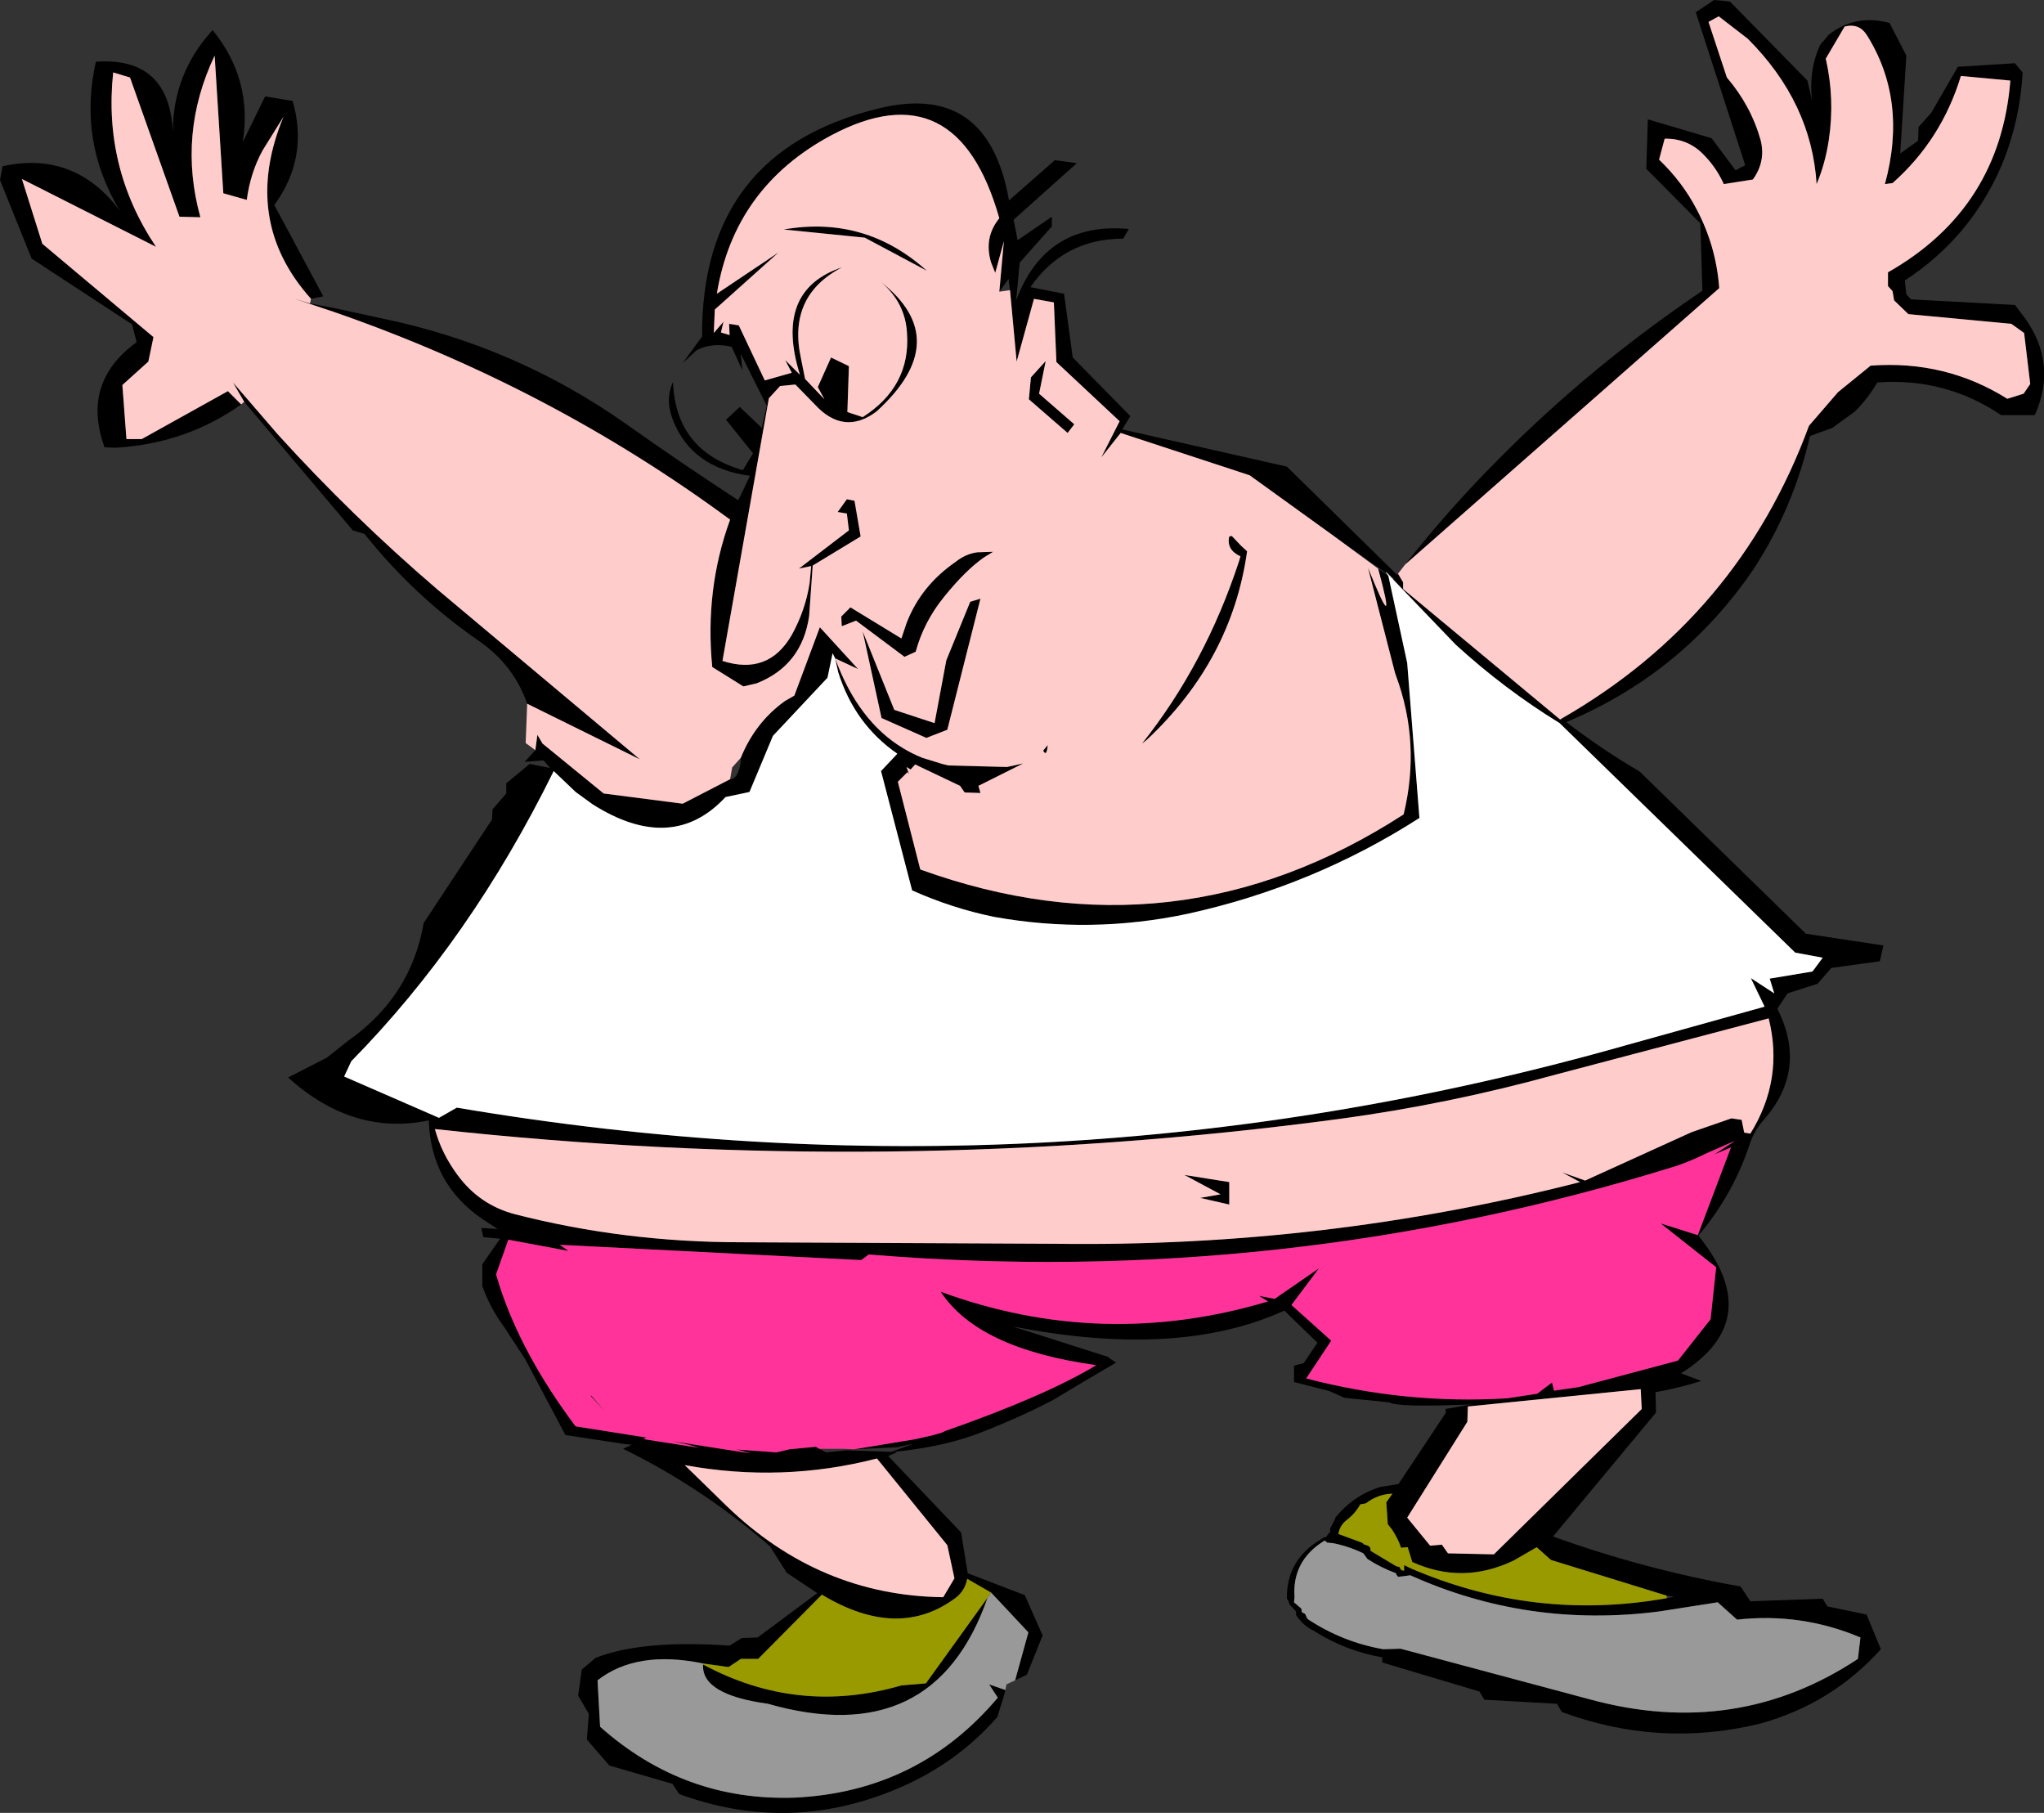
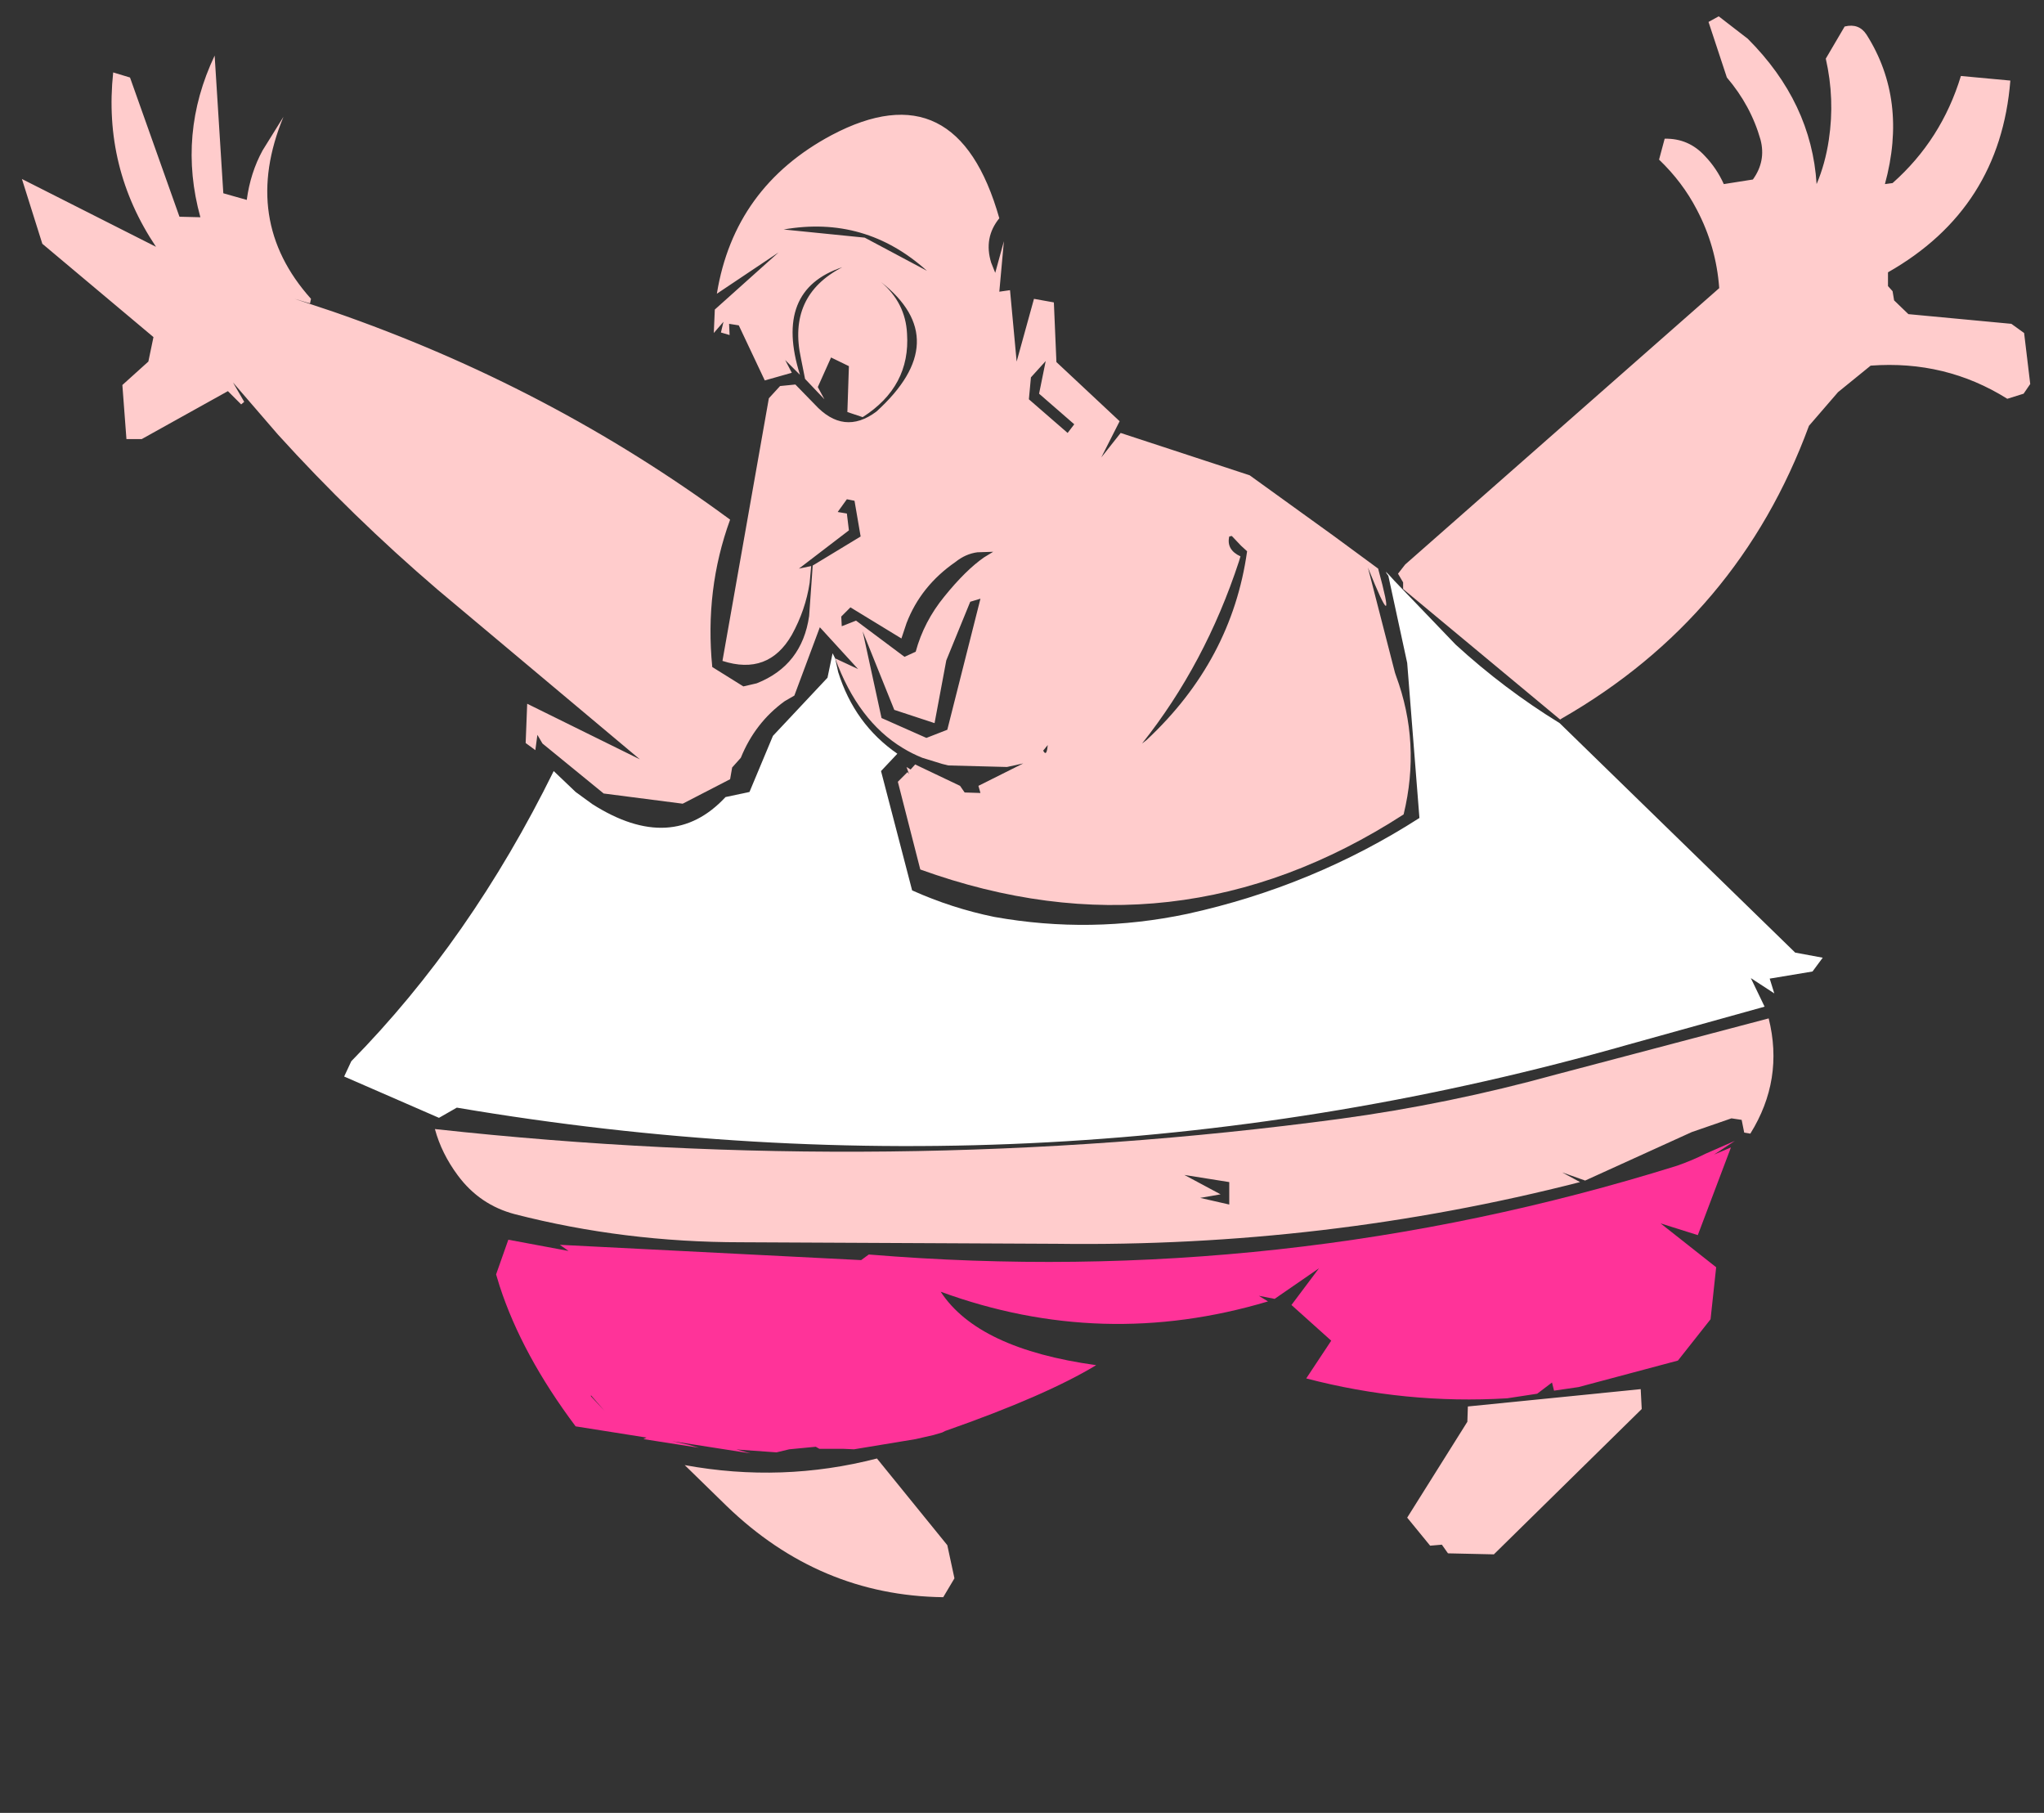
<svg xmlns="http://www.w3.org/2000/svg" height="177.75px" width="200.45px">
  <rect width="100%" height="100%" fill="#333333" stroke="none" />
  <g transform="matrix(1.0, 0.0, 0.0, 1.0, 142.45, 214.1)">
-     <path d="M-4.65 -158.75 Q-0.95 -163.45 3.2 -167.75 L3.7 -168.25 Q12.25 -177.05 22.55 -184.25 L24.5 -185.6 24.3 -192.2 19.0 -197.55 19.15 -202.4 25.4 -200.55 27.75 -197.4 28.7 -197.9 23.85 -212.9 25.65 -214.1 27.2 -213.95 34.8 -206.2 35.25 -204.25 Q34.9 -207.2 36.05 -209.7 L36.9 -210.7 Q39.5 -212.75 42.85 -211.85 L44.5 -208.65 43.9 -199.05 45.65 -200.3 45.7 -201.65 46.95 -203.05 49.55 -207.55 55.15 -207.9 55.9 -207.0 Q55.65 -202.25 53.85 -197.9 50.8 -190.8 44.35 -186.6 L44.5 -185.25 44.95 -184.75 55.15 -184.2 56.1 -182.95 Q59.35 -178.45 57.1 -173.4 L53.8 -173.4 Q48.3 -177.1 41.65 -176.6 40.75 -175.05 39.45 -173.75 L37.25 -172.15 35.05 -171.35 Q33.4 -164.2 29.45 -158.2 22.5 -148.05 11.15 -143.3 14.6 -140.65 18.35 -138.45 L34.65 -122.55 42.25 -121.4 41.9 -119.85 37.15 -119.2 35.8 -117.65 32.85 -116.7 31.85 -115.2 Q34.85 -109.25 30.55 -104.35 29.55 -103.2 29.15 -101.95 27.5 -96.95 24.1 -92.95 30.8 -84.7 22.4 -79.45 L24.4 -78.7 Q22.15 -78.0 19.9 -77.6 L19.95 -75.6 9.85 -63.45 Q18.9 -60.2 28.25 -58.55 L29.2 -57.1 36.3 -57.35 36.75 -56.6 40.6 -55.8 42.0 -52.4 Q37.2 -47.05 30.15 -45.1 20.3 -42.7 10.7 -46.25 L10.25 -47.05 3.1 -47.45 2.65 -48.25 -6.9 -51.1 -6.9 -51.6 Q-10.55 -52.25 -13.6 -54.2 -14.65 -54.7 -15.35 -55.75 L-15.35 -55.95 -15.35 -56.1 -16.0 -56.8 -16.1 -57.15 -16.25 -57.35 Q-16.3 -61.15 -12.95 -63.15 L-12.55 -63.4 -12.45 -63.35 -12.15 -63.75 -12.0 -63.9 -12.0 -64.05 -12.0 -64.25 -11.55 -65.1 -11.5 -65.3 Q-9.7 -67.5 -7.1 -68.3 L-5.3 -68.6 -0.65 -75.6 -0.7 -75.95 1.85 -76.4 Q-5.45 -76.1 -6.2 -76.6 L-10.6 -77.05 -12.05 -77.7 -15.55 -78.6 -15.55 -80.2 -14.6 -80.45 -13.25 -82.45 -16.5 -85.6 Q-26.9 -80.85 -43.15 -84.05 L-33.75 -81.05 -33.6 -80.9 -33.0 -80.5 Q-36.1 -78.7 -39.15 -76.85 -42.3 -75.2 -46.0 -73.75 -49.7 -72.25 -54.8 -71.75 L-54.5 -71.7 -55.35 -71.35 -48.2 -63.85 -47.55 -59.85 -41.95 -57.7 -40.2 -53.75 -41.75 -49.9 -42.9 -49.35 -41.6 -54.05 -45.25 -57.95 -47.6 -59.3 Q-47.8 -58.2 -48.65 -57.5 -54.3 -53.2 -61.85 -57.75 L-68.1 -51.45 -69.8 -51.45 -71.0 -50.65 -73.5 -51.0 Q-80.0 -52.35 -83.85 -49.35 L-83.6 -44.8 Q-75.35 -37.45 -64.45 -37.85 -52.35 -38.45 -44.6 -47.65 L-45.45 -48.95 -43.85 -48.4 -44.05 -47.65 -44.65 -45.75 Q-48.75 -41.05 -54.75 -38.6 -65.2 -34.3 -75.85 -38.2 L-76.5 -39.2 -82.7 -41.0 -84.9 -43.55 -84.7 -46.05 -85.75 -47.85 -85.4 -50.4 -84.05 -51.55 Q-79.45 -53.35 -70.9 -52.75 L-69.7 -53.5 -68.15 -53.55 -62.3 -57.9 -65.3 -59.9 -66.95 -62.5 Q-73.65 -68.3 -81.35 -72.05 L-80.5 -72.45 -81.1 -72.5 -87.0 -73.4 -90.95 -80.85 -93.05 -84.05 Q-94.4 -85.9 -95.15 -88.0 L-95.15 -90.15 -93.4 -92.65 -95.05 -92.8 -95.25 -93.7 -93.65 -93.6 -95.1 -94.55 Q-100.2 -98.0 -100.4 -104.25 -107.8 -102.7 -114.2 -108.45 L-110.4 -110.4 -108.25 -112.1 Q-102.15 -116.4 -100.9 -123.6 L-94.2 -133.75 -94.15 -134.75 -92.8 -136.3 -92.8 -137.3 -90.5 -139.2 -88.5 -138.8 -89.15 -139.55 -91.0 -139.4 -89.95 -140.55 -89.75 -142.05 -89.25 -141.2 -83.25 -136.3 -75.5 -135.3 -70.85 -137.7 Q-70.4 -137.7 -70.1 -138.3 -69.8 -138.95 -69.8 -139.8 -68.4 -143.25 -65.5 -145.35 L-64.55 -145.9 -62.05 -152.6 -58.3 -148.5 -60.55 -149.55 -60.8 -150.05 -61.3 -147.65 -66.65 -141.95 -68.95 -136.45 -71.3 -135.95 Q-76.55 -130.3 -84.35 -135.25 L-86.0 -136.45 -88.15 -138.5 Q-96.3 -121.95 -108.0 -110.05 L-108.7 -108.55 -99.4 -104.5 -97.65 -105.5 Q-39.25 -95.6 17.3 -111.7 L30.6 -115.4 29.25 -118.2 31.55 -116.7 31.1 -118.15 35.3 -118.85 36.3 -120.2 33.6 -120.7 10.5 -143.2 Q5.05 -146.55 0.3 -150.9 L-5.7 -157.15 -5.6 -157.1 -5.8 -157.3 -5.75 -157.4 -6.2 -157.7 -6.55 -158.05 -6.45 -157.85 -11.65 -161.55 -19.9 -167.5 -32.55 -171.65 -34.45 -169.25 -32.65 -172.8 -38.85 -178.6 -39.1 -184.45 -41.05 -184.8 -42.75 -178.65 -43.4 -185.65 -43.55 -186.75 -44.45 -185.5 -44.0 -190.45 -44.85 -187.35 -45.25 -188.35 Q-46.0 -190.8 -44.45 -192.7 -48.6 -207.35 -60.9 -200.85 -70.45 -195.75 -72.15 -185.3 L-66.1 -189.35 -72.35 -183.75 -72.45 -181.45 -71.5 -182.55 -71.75 -181.5 -70.9 -181.25 -70.95 -182.35 -70.0 -182.2 -67.45 -176.8 -64.8 -177.55 -65.45 -178.8 -64.0 -177.35 Q-66.6 -185.65 -59.85 -187.9 -65.25 -185.1 -63.9 -178.95 L-63.5 -176.95 -61.6 -174.95 -62.25 -176.15 -60.95 -179.05 -59.2 -178.2 -59.35 -173.7 -57.85 -173.2 Q-53.15 -176.2 -53.5 -181.4 -53.65 -184.4 -56.05 -186.45 -48.8 -180.75 -56.5 -173.75 -59.7 -171.35 -62.55 -174.45 L-64.45 -176.4 -65.95 -176.25 -67.05 -175.05 -71.6 -149.3 Q-67.1 -147.85 -64.8 -151.85 -63.45 -154.3 -63.05 -156.95 L-62.9 -158.6 -64.1 -158.35 -59.2 -162.1 -59.4 -163.75 -60.3 -163.9 -59.4 -165.15 -58.65 -165.0 -58.05 -161.5 -62.75 -158.65 -63.1 -153.7 Q-63.8 -148.85 -68.25 -147.1 L-69.55 -146.8 -72.6 -148.7 Q-73.35 -156.3 -70.85 -163.15 -88.55 -176.2 -109.8 -183.55 L-113.55 -184.8 -112.05 -184.35 -109.7 -183.9 -104.85 -182.85 Q-91.9 -180.15 -81.15 -172.6 -75.65 -168.7 -70.05 -165.05 L-68.9 -167.45 Q-74.6 -168.2 -76.45 -172.9 -77.25 -174.9 -76.45 -176.65 -76.2 -169.9 -69.6 -168.0 L-68.6 -169.65 -71.25 -172.95 -69.9 -174.2 -67.75 -172.15 -67.25 -174.3 -69.8 -179.4 -69.65 -177.8 -70.7 -180.1 Q-72.65 -180.55 -74.15 -179.75 L-75.5 -178.5 -73.6 -181.1 Q-73.7 -199.2 -56.35 -203.45 -45.55 -206.15 -43.5 -194.45 L-39.0 -198.4 -36.85 -198.1 -43.05 -192.55 -42.65 -190.55 -39.3 -192.85 -39.3 -191.9 -42.45 -188.35 -42.8 -184.65 Q-39.9 -192.4 -31.75 -191.65 L-32.3 -190.7 Q-38.1 -190.7 -41.4 -185.95 L-38.1 -185.3 -37.25 -179.05 -31.6 -173.3 -32.4 -172.0 -16.25 -168.35 -5.45 -157.75 -5.35 -157.85 -4.85 -157.0 -4.85 -156.35 10.55 -143.55 10.7 -143.65 Q28.05 -153.6 34.95 -172.35 L37.8 -175.65 41.0 -178.25 Q48.35 -178.8 54.4 -175.0 L56.0 -175.5 56.65 -176.45 56.05 -181.45 54.8 -182.35 44.7 -183.3 43.3 -184.65 43.15 -185.55 42.7 -186.05 42.7 -187.4 Q53.7 -193.65 54.7 -206.2 L49.85 -206.65 Q47.95 -200.4 43.15 -196.15 L42.4 -196.05 Q44.65 -204.3 40.6 -210.7 39.85 -211.85 38.45 -211.5 L36.6 -208.35 Q37.5 -204.4 36.9 -200.4 36.55 -198.05 35.7 -196.05 35.2 -204.05 28.95 -210.3 L26.1 -212.5 25.1 -211.95 26.9 -206.5 Q29.25 -203.75 30.2 -200.4 30.75 -198.3 29.45 -196.5 L26.6 -196.05 Q25.9 -197.6 24.75 -198.8 23.15 -200.55 20.8 -200.5 L20.25 -198.45 Q22.55 -196.25 23.95 -193.55 25.85 -189.95 26.15 -185.85 L-4.65 -158.75 M10.75 -99.15 L13.0 -98.35 23.45 -103.1 27.35 -104.45 28.35 -104.3 28.6 -103.05 29.2 -102.95 Q32.5 -108.25 31.0 -114.25 L10.15 -108.75 Q-0.35 -105.85 -11.05 -104.4 -55.1 -98.5 -99.8 -103.4 -99.15 -101.0 -97.55 -98.85 -95.4 -95.95 -91.95 -95.05 -81.25 -92.3 -69.75 -92.3 L-38.8 -92.15 Q-12.5 -91.8 12.5 -98.2 L10.75 -99.15 M-58.7 -72.0 L-52.65 -73.0 -50.9 -73.4 -50.05 -73.65 -49.75 -73.8 Q-39.9 -77.25 -34.95 -80.25 -46.55 -81.85 -50.2 -87.45 -34.35 -81.65 -18.1 -86.5 L-19.0 -87.05 -17.45 -86.75 -13.1 -89.75 -15.8 -86.15 -11.9 -82.65 -14.35 -78.95 Q-4.6 -76.4 5.35 -77.0 L8.3 -77.45 9.75 -78.55 9.95 -77.75 12.35 -78.1 22.1 -80.7 25.3 -84.75 25.85 -89.85 20.4 -94.15 24.05 -93.0 27.3 -101.6 25.65 -100.9 27.7 -102.25 24.85 -101.0 Q23.45 -100.3 22.0 -99.8 -16.6 -87.75 -57.25 -91.1 L-58.0 -90.55 -87.55 -92.05 -86.7 -91.45 -92.6 -92.55 -93.8 -89.15 -93.45 -88.0 Q-91.25 -81.25 -86.0 -74.25 L-79.05 -73.15 -79.35 -73.0 -73.9 -72.15 -74.95 -72.45 -76.55 -72.8 -68.85 -71.6 -70.25 -72.0 -69.8 -71.95 -66.3 -71.7 -65.05 -72.0 -62.45 -72.25 -62.1 -72.05 -61.45 -71.7 -59.4 -71.9 -55.05 -71.75 -53.0 -72.5 -53.35 -72.45 -54.9 -72.1 -54.4 -72.25 -54.55 -72.2 -58.7 -72.0 M18.55 -75.95 L18.45 -77.9 1.5 -76.2 1.45 -74.7 -4.45 -65.3 -2.2 -62.55 -1.05 -62.65 -0.45 -61.8 4.05 -61.7 18.55 -75.95 M39.75 -51.45 L40.0 -53.55 Q34.2 -56.0 27.9 -55.3 L26.0 -57.0 20.25 -56.1 Q7.4 -54.45 -4.15 -59.65 L-4.85 -59.55 -5.35 -59.5 -5.5 -59.7 -5.55 -59.85 Q-7.05 -60.4 -8.35 -61.25 L-8.75 -61.8 Q-10.2 -62.5 -11.75 -62.8 L-12.3 -62.85 -12.4 -62.95 -12.55 -63.05 Q-15.75 -61.1 -15.5 -57.5 L-15.55 -57.0 -14.85 -56.4 -14.8 -56.25 -14.8 -56.05 -14.45 -55.85 -14.3 -55.5 -14.2 -55.35 Q-10.8 -53.1 -6.8 -52.4 L-5.1 -52.45 13.4 -47.5 Q27.8 -43.55 39.75 -51.45 M21.0 -57.65 L9.65 -61.15 8.25 -62.4 6.0 -61.1 Q1.0 -58.7 -3.95 -60.95 L-4.4 -62.4 -5.05 -62.35 Q-5.35 -63.25 -5.95 -64.15 L-6.35 -64.65 -6.5 -66.8 -5.9 -67.65 Q-7.35 -67.6 -8.5 -66.7 L-9.05 -66.6 Q-9.55 -65.7 -10.4 -65.05 -11.05 -64.55 -11.2 -63.7 L-8.9 -62.85 -8.75 -62.75 -8.75 -62.7 -8.3 -62.55 -8.1 -62.4 -8.05 -62.2 -8.05 -62.05 -5.55 -60.55 -5.2 -60.45 -5.1 -60.25 -5.0 -60.15 -4.75 -60.1 -4.75 -60.65 -4.15 -60.35 Q8.0 -55.1 21.0 -57.4 L21.7 -57.55 21.0 -57.65 M-111.95 -184.8 Q-118.85 -192.5 -114.65 -202.65 L-116.7 -199.35 Q-117.9 -197.15 -118.25 -194.5 L-120.55 -195.15 -121.4 -208.65 Q-125.05 -200.95 -122.8 -192.8 L-124.85 -192.85 -129.7 -206.5 -131.35 -207.0 Q-132.35 -197.65 -127.15 -189.9 L-140.3 -196.55 -138.3 -190.2 -127.4 -181.05 -127.9 -178.65 -130.45 -176.35 -130.05 -171.05 -128.55 -171.05 -120.1 -175.75 -118.8 -174.45 Q-124.2 -170.6 -131.15 -170.2 L-132.2 -170.25 Q-134.5 -176.6 -129.05 -180.55 L-129.5 -182.3 -139.35 -188.75 -142.45 -196.45 -142.2 -197.8 Q-135.15 -199.35 -130.7 -193.45 -134.8 -200.25 -133.05 -208.05 -125.85 -208.55 -125.5 -201.15 -125.5 -206.9 -121.6 -211.15 -117.65 -206.3 -118.65 -200.15 L-116.45 -204.65 -113.75 -204.2 Q-112.15 -198.65 -115.55 -194.0 L-110.75 -185.05 -111.95 -184.8 M-118.5 -174.7 L-119.6 -176.6 -115.2 -171.5 Q-107.9 -163.45 -99.55 -156.3 L-79.7 -139.65 -90.75 -145.1 Q-92.05 -148.85 -95.4 -151.2 -101.8 -155.6 -106.7 -161.75 L-107.85 -162.1 -118.5 -174.7 M-51.55 -187.55 L-57.65 -190.8 -65.6 -191.6 Q-57.6 -193.0 -51.55 -187.55 M-41.55 -174.95 L-41.35 -177.1 -39.9 -178.7 -40.55 -175.5 -37.1 -172.5 -37.75 -171.65 -41.55 -174.95 M-48.75 -159.0 Q-47.75 -159.8 -46.6 -159.95 L-45.05 -160.0 -45.95 -159.45 Q-47.75 -158.2 -49.85 -155.6 -51.85 -153.15 -52.65 -150.2 L-53.75 -149.7 -58.5 -153.25 -59.9 -152.7 -59.95 -153.65 -59.05 -154.55 -54.05 -151.5 -53.55 -153.0 Q-52.15 -156.65 -48.75 -159.0 M-49.65 -149.35 L-47.3 -155.1 -46.3 -155.4 -49.55 -142.55 -51.6 -141.75 -56.0 -143.7 -57.85 -152.2 -54.75 -144.5 -50.8 -143.2 -49.65 -149.35 M-6.3 -157.65 L-4.45 -149.1 -3.25 -133.9 Q-13.7 -127.2 -26.0 -124.5 -35.45 -122.5 -44.95 -124.2 -49.1 -125.05 -53.0 -126.8 L-56.05 -138.5 -54.45 -140.2 Q-58.65 -143.1 -60.25 -148.2 L-60.55 -149.55 Q-58.3 -143.4 -53.9 -140.75 -53.0 -140.2 -52.0 -139.8 L-50.05 -139.2 -49.45 -139.05 -43.7 -138.9 -42.1 -139.25 -46.5 -137.05 -46.3 -136.35 -47.85 -136.4 -48.3 -137.05 -52.5 -139.05 -52.7 -139.15 -53.15 -138.65 -53.55 -138.9 -53.3 -138.2 -53.45 -138.4 -54.4 -137.45 -52.2 -128.85 Q-27.15 -119.8 -4.8 -134.25 -3.1 -141.25 -5.55 -147.85 L-5.65 -148.15 -8.3 -158.45 Q-5.3 -151.0 -7.3 -158.35 L-6.3 -157.65 M-21.65 -161.55 L-20.75 -160.6 -20.15 -160.05 Q-21.65 -149.35 -30.0 -141.55 L-30.45 -141.2 Q-24.25 -149.0 -20.95 -159.05 L-20.8 -159.55 Q-22.2 -160.2 -21.9 -161.5 L-21.65 -161.55 M-40.15 -140.5 L-39.7 -141.05 -39.75 -140.65 Q-39.85 -140.1 -40.05 -140.35 L-40.15 -140.5 M-21.9 -98.2 L-21.9 -96.0 -24.75 -96.65 -22.75 -97.0 -26.3 -98.9 -21.9 -98.2 M-49.55 -62.6 L-56.45 -71.1 Q-65.75 -68.7 -75.3 -70.45 L-71.2 -66.45 Q-62.1 -57.65 -49.95 -57.5 L-48.85 -59.35 -49.55 -62.6 M-45.6 -57.45 Q-50.85 -42.4 -67.15 -47.05 -73.7 -47.95 -73.5 -50.9 -64.2 -45.9 -54.05 -48.85 L-51.65 -49.05 -45.6 -57.45 M-84.5 -77.3 L-83.15 -75.75 -84.5 -77.2 -84.5 -77.3" fill="#000000" fill-rule="evenodd" stroke="none" />
    <path d="M-4.65 -158.75 L26.15 -185.85 Q25.85 -189.95 23.95 -193.55 22.55 -196.25 20.25 -198.45 L20.8 -200.5 Q23.15 -200.55 24.75 -198.8 25.9 -197.6 26.6 -196.05 L29.45 -196.5 Q30.75 -198.3 30.2 -200.4 29.25 -203.75 26.9 -206.5 L25.1 -211.95 26.1 -212.5 28.95 -210.3 Q35.2 -204.05 35.7 -196.05 36.55 -198.05 36.9 -200.4 37.5 -204.4 36.6 -208.35 L38.45 -211.5 Q39.85 -211.85 40.6 -210.7 44.65 -204.3 42.4 -196.05 L43.15 -196.15 Q47.95 -200.4 49.85 -206.65 L54.7 -206.2 Q53.7 -193.65 42.7 -187.4 L42.7 -186.05 43.15 -185.55 43.3 -184.65 44.7 -183.3 54.8 -182.35 56.05 -181.45 56.65 -176.45 56.0 -175.5 54.4 -175.0 Q48.35 -178.8 41.0 -178.25 L37.8 -175.65 34.95 -172.35 Q28.05 -153.6 10.7 -143.65 L10.55 -143.55 -4.85 -156.35 -4.85 -157.0 -5.35 -157.85 -4.65 -158.75 M-112.05 -184.35 L-113.55 -184.8 -109.8 -183.55 Q-88.55 -176.2 -70.85 -163.15 -73.35 -156.3 -72.6 -148.7 L-69.55 -146.8 -68.25 -147.1 Q-63.8 -148.85 -63.1 -153.7 L-62.75 -158.65 -58.05 -161.5 -58.65 -165.0 -59.4 -165.15 -60.3 -163.9 -59.4 -163.75 -59.2 -162.1 -64.1 -158.35 -62.9 -158.6 -63.05 -156.95 Q-63.45 -154.3 -64.8 -151.85 -67.1 -147.85 -71.6 -149.3 L-67.05 -175.05 -65.95 -176.25 -64.45 -176.4 -62.55 -174.45 Q-59.7 -171.35 -56.5 -173.75 -48.8 -180.75 -56.05 -186.45 -53.65 -184.4 -53.5 -181.4 -53.15 -176.2 -57.85 -173.2 L-59.35 -173.7 -59.2 -178.2 -60.95 -179.05 -62.25 -176.15 -61.6 -174.95 -63.5 -176.95 -63.9 -178.95 Q-65.25 -185.1 -59.85 -187.9 -66.6 -185.65 -64.0 -177.35 L-65.45 -178.8 -64.8 -177.55 -67.45 -176.8 -70.0 -182.2 -70.95 -182.35 -70.9 -181.25 -71.75 -181.5 -71.5 -182.55 -72.45 -181.45 -72.35 -183.75 -66.1 -189.35 -72.15 -185.3 Q-70.45 -195.75 -60.9 -200.85 -48.6 -207.35 -44.45 -192.7 -46.0 -190.8 -45.25 -188.35 L-44.85 -187.35 -44.0 -190.45 -44.45 -185.5 -43.4 -185.65 -42.75 -178.65 -41.05 -184.8 -39.1 -184.45 -38.85 -178.6 -32.65 -172.8 -34.45 -169.25 -32.55 -171.65 -19.9 -167.5 -11.65 -161.55 -7.3 -158.35 Q-5.3 -151.0 -8.3 -158.45 L-5.65 -148.15 -5.55 -147.85 Q-3.1 -141.25 -4.8 -134.25 -27.15 -119.8 -52.2 -128.85 L-54.4 -137.45 -53.45 -138.4 -53.3 -138.2 -53.55 -138.9 -53.15 -138.65 -52.7 -139.15 -52.5 -139.05 -48.3 -137.05 -47.85 -136.4 -46.3 -136.35 -46.5 -137.05 -42.1 -139.25 -43.7 -138.9 -49.45 -139.05 -50.05 -139.2 -52.0 -139.8 Q-53.0 -140.2 -53.9 -140.75 -58.3 -143.4 -60.55 -149.55 L-58.3 -148.5 -62.05 -152.6 -64.55 -145.9 -65.5 -145.35 Q-68.4 -143.25 -69.8 -139.8 L-70.65 -138.85 -70.85 -137.7 -75.5 -135.3 -83.25 -136.3 -89.25 -141.2 -89.75 -142.05 -89.95 -140.55 -90.9 -141.25 -90.75 -145.1 -79.7 -139.65 -99.55 -156.3 Q-107.9 -163.45 -115.2 -171.5 L-119.6 -176.6 -118.5 -174.7 -118.8 -174.45 -120.1 -175.75 -128.55 -171.05 -130.05 -171.05 -130.45 -176.35 -127.9 -178.65 -127.4 -181.05 -138.3 -190.2 -140.3 -196.55 -127.15 -189.9 Q-132.35 -197.65 -131.35 -207.0 L-129.7 -206.5 -124.85 -192.85 -122.8 -192.8 Q-125.05 -200.95 -121.4 -208.65 L-120.55 -195.15 -118.25 -194.5 Q-117.9 -197.15 -116.7 -199.35 L-114.65 -202.65 Q-118.85 -192.5 -111.95 -184.8 L-112.05 -184.35 M10.75 -99.15 L12.5 -98.2 Q-12.5 -91.8 -38.8 -92.15 L-69.75 -92.3 Q-81.25 -92.3 -91.95 -95.05 -95.4 -95.95 -97.55 -98.85 -99.15 -101.0 -99.8 -103.4 -55.1 -98.5 -11.05 -104.4 -0.35 -105.85 10.15 -108.75 L31.0 -114.25 Q32.5 -108.25 29.2 -102.95 L28.6 -103.05 28.35 -104.3 27.35 -104.45 23.45 -103.1 13.0 -98.35 10.75 -99.15 M18.55 -75.95 L4.05 -61.7 -0.45 -61.8 -1.05 -62.65 -2.2 -62.55 -4.45 -65.3 1.45 -74.7 1.5 -76.2 18.45 -77.9 18.55 -75.95 M-51.55 -187.55 Q-57.6 -193.0 -65.6 -191.6 L-57.65 -190.8 -51.55 -187.55 M-41.55 -174.95 L-37.75 -171.65 -37.1 -172.5 -40.55 -175.5 -39.9 -178.7 -41.35 -177.1 -41.55 -174.95 M-49.65 -149.35 L-50.8 -143.2 -54.75 -144.5 -57.85 -152.2 -56.0 -143.7 -51.6 -141.75 -49.55 -142.55 -46.3 -155.4 -47.3 -155.1 -49.65 -149.35 M-48.75 -159.0 Q-52.15 -156.65 -53.55 -153.0 L-54.05 -151.5 -59.05 -154.55 -59.95 -153.65 -59.9 -152.7 -58.5 -153.25 -53.75 -149.7 -52.65 -150.2 Q-51.85 -153.15 -49.85 -155.6 -47.75 -158.2 -45.95 -159.45 L-45.05 -160.0 -46.6 -159.95 Q-47.75 -159.8 -48.75 -159.0 M-40.15 -140.5 L-40.05 -140.35 Q-39.85 -140.1 -39.75 -140.65 L-39.7 -141.05 -40.15 -140.5 M-21.65 -161.55 L-21.9 -161.5 Q-22.2 -160.2 -20.8 -159.55 L-20.95 -159.05 Q-24.25 -149.0 -30.45 -141.2 L-30.0 -141.55 Q-21.65 -149.35 -20.15 -160.05 L-20.75 -160.6 -21.65 -161.55 M-21.9 -98.2 L-26.3 -98.9 -22.75 -97.0 -24.75 -96.65 -21.9 -96.0 -21.9 -98.2 M-49.55 -62.6 L-48.85 -59.35 -49.95 -57.5 Q-62.1 -57.65 -71.2 -66.45 L-75.3 -70.45 Q-65.75 -68.7 -56.45 -71.1 L-49.55 -62.6" fill="#ffcccc" fill-rule="evenodd" stroke="none" />
    <path d="M-6.45 -157.85 L-6.55 -158.05 -6.2 -157.7 -5.7 -157.15 0.3 -150.9 Q5.05 -146.55 10.5 -143.2 L33.6 -120.7 36.3 -120.2 35.3 -118.85 31.1 -118.15 31.55 -116.7 29.25 -118.2 30.6 -115.4 17.3 -111.7 Q-39.25 -95.6 -97.65 -105.5 L-99.4 -104.5 -108.7 -108.55 -108.0 -110.05 Q-96.3 -121.95 -88.15 -138.5 L-86.0 -136.45 -84.35 -135.25 Q-76.55 -130.3 -71.3 -135.95 L-68.95 -136.45 -66.65 -141.95 -61.3 -147.65 -60.8 -150.05 -60.55 -149.55 -60.25 -148.2 Q-58.65 -143.1 -54.45 -140.2 L-56.05 -138.5 -53.0 -126.8 Q-49.1 -125.05 -44.95 -124.2 -35.45 -122.5 -26.0 -124.5 -13.7 -127.2 -3.25 -133.9 L-4.45 -149.1 -6.3 -157.65 -6.45 -157.85" fill="#ffffff" fill-rule="evenodd" stroke="none" />
    <path d="M-62.1 -72.05 L-62.45 -72.25 -65.05 -72.0 -66.3 -71.7 -69.8 -71.95 -70.25 -72.0 -68.85 -71.6 -76.55 -72.8 -74.95 -72.45 -73.9 -72.15 -79.35 -73.0 -79.05 -73.15 -86.0 -74.25 Q-91.25 -81.25 -93.45 -88.0 L-93.8 -89.15 -92.6 -92.55 -86.7 -91.45 -87.55 -92.05 -58.0 -90.55 -57.25 -91.1 Q-16.6 -87.75 22.0 -99.8 23.45 -100.3 24.85 -101.0 L27.7 -102.25 25.65 -100.9 27.3 -101.6 24.05 -93.0 20.4 -94.15 25.85 -89.85 25.3 -84.75 22.1 -80.7 12.35 -78.1 9.95 -77.75 9.75 -78.55 8.3 -77.45 5.35 -77.0 Q-4.6 -76.4 -14.35 -78.95 L-11.9 -82.65 -15.8 -86.15 -13.1 -89.75 -17.45 -86.75 -19.0 -87.05 -18.1 -86.5 Q-34.35 -81.65 -50.2 -87.45 -46.55 -81.85 -34.95 -80.25 -39.9 -77.25 -49.75 -73.8 L-50.05 -73.65 -50.9 -73.4 -52.65 -73.0 -58.7 -72.0 -59.8 -72.05 -62.1 -72.05 M-54.55 -72.2 L-54.4 -72.25 -54.9 -72.1 -54.55 -72.2 M-84.5 -77.3 L-84.5 -77.2 -83.15 -75.75 -84.5 -77.3" fill="#ff3399" fill-rule="evenodd" stroke="none" />
-     <path d="M-43.85 -48.4 L-45.45 -48.95 -44.6 -47.65 Q-52.35 -38.45 -64.45 -37.85 -75.35 -37.45 -83.6 -44.8 L-83.85 -49.35 Q-80.0 -52.35 -73.5 -51.0 L-73.5 -50.9 Q-73.7 -47.95 -67.15 -47.05 -50.85 -42.4 -45.6 -57.45 L-45.25 -57.95 -41.6 -54.05 -42.9 -49.35 -43.75 -48.95 -43.85 -48.4 M39.75 -51.45 Q27.8 -43.55 13.4 -47.5 L-5.1 -52.45 -6.8 -52.4 Q-10.8 -53.1 -14.2 -55.35 L-14.3 -55.5 -14.45 -55.85 -14.8 -56.05 -14.8 -56.25 -14.85 -56.4 -15.55 -57.0 -15.5 -57.5 Q-15.75 -61.1 -12.55 -63.05 L-12.4 -62.95 -12.3 -62.85 -11.75 -62.8 Q-10.2 -62.5 -8.75 -61.8 L-8.35 -61.25 Q-7.05 -60.4 -5.55 -59.85 L-5.5 -59.7 -5.35 -59.5 -4.85 -59.55 -4.15 -59.65 Q7.4 -54.45 20.25 -56.1 L26.0 -57.0 27.9 -55.3 Q34.2 -56.0 40.0 -53.55 L39.75 -51.45" fill="#999999" fill-rule="evenodd" stroke="none" />
-     <path d="M-73.5 -51.0 L-71.0 -50.65 -69.8 -51.45 -68.1 -51.45 -61.85 -57.75 Q-54.3 -53.2 -48.65 -57.5 -47.8 -58.2 -47.6 -59.3 L-45.25 -57.95 -45.6 -57.45 -51.65 -49.05 -54.05 -48.85 Q-64.2 -45.9 -73.5 -50.9 L-73.5 -51.0 M21.0 -57.65 L21.0 -57.4 Q8.0 -55.1 -4.15 -60.35 L-4.75 -60.65 -4.75 -60.1 -5.0 -60.15 -5.1 -60.25 -5.2 -60.45 -5.55 -60.55 -8.05 -62.05 -8.05 -62.2 -8.1 -62.4 -8.3 -62.55 -8.75 -62.7 -8.75 -62.75 -8.9 -62.85 -11.2 -63.7 Q-11.05 -64.55 -10.4 -65.05 -9.55 -65.7 -9.05 -66.6 L-8.5 -66.7 Q-7.35 -67.6 -5.9 -67.65 L-6.5 -66.8 -6.35 -64.65 -5.95 -64.15 Q-5.35 -63.25 -5.05 -62.35 L-4.4 -62.4 -3.95 -60.95 Q1.0 -58.7 6.0 -61.1 L8.25 -62.4 9.65 -61.15 21.0 -57.65" fill="#999900" fill-rule="evenodd" stroke="none" />
  </g>
</svg>